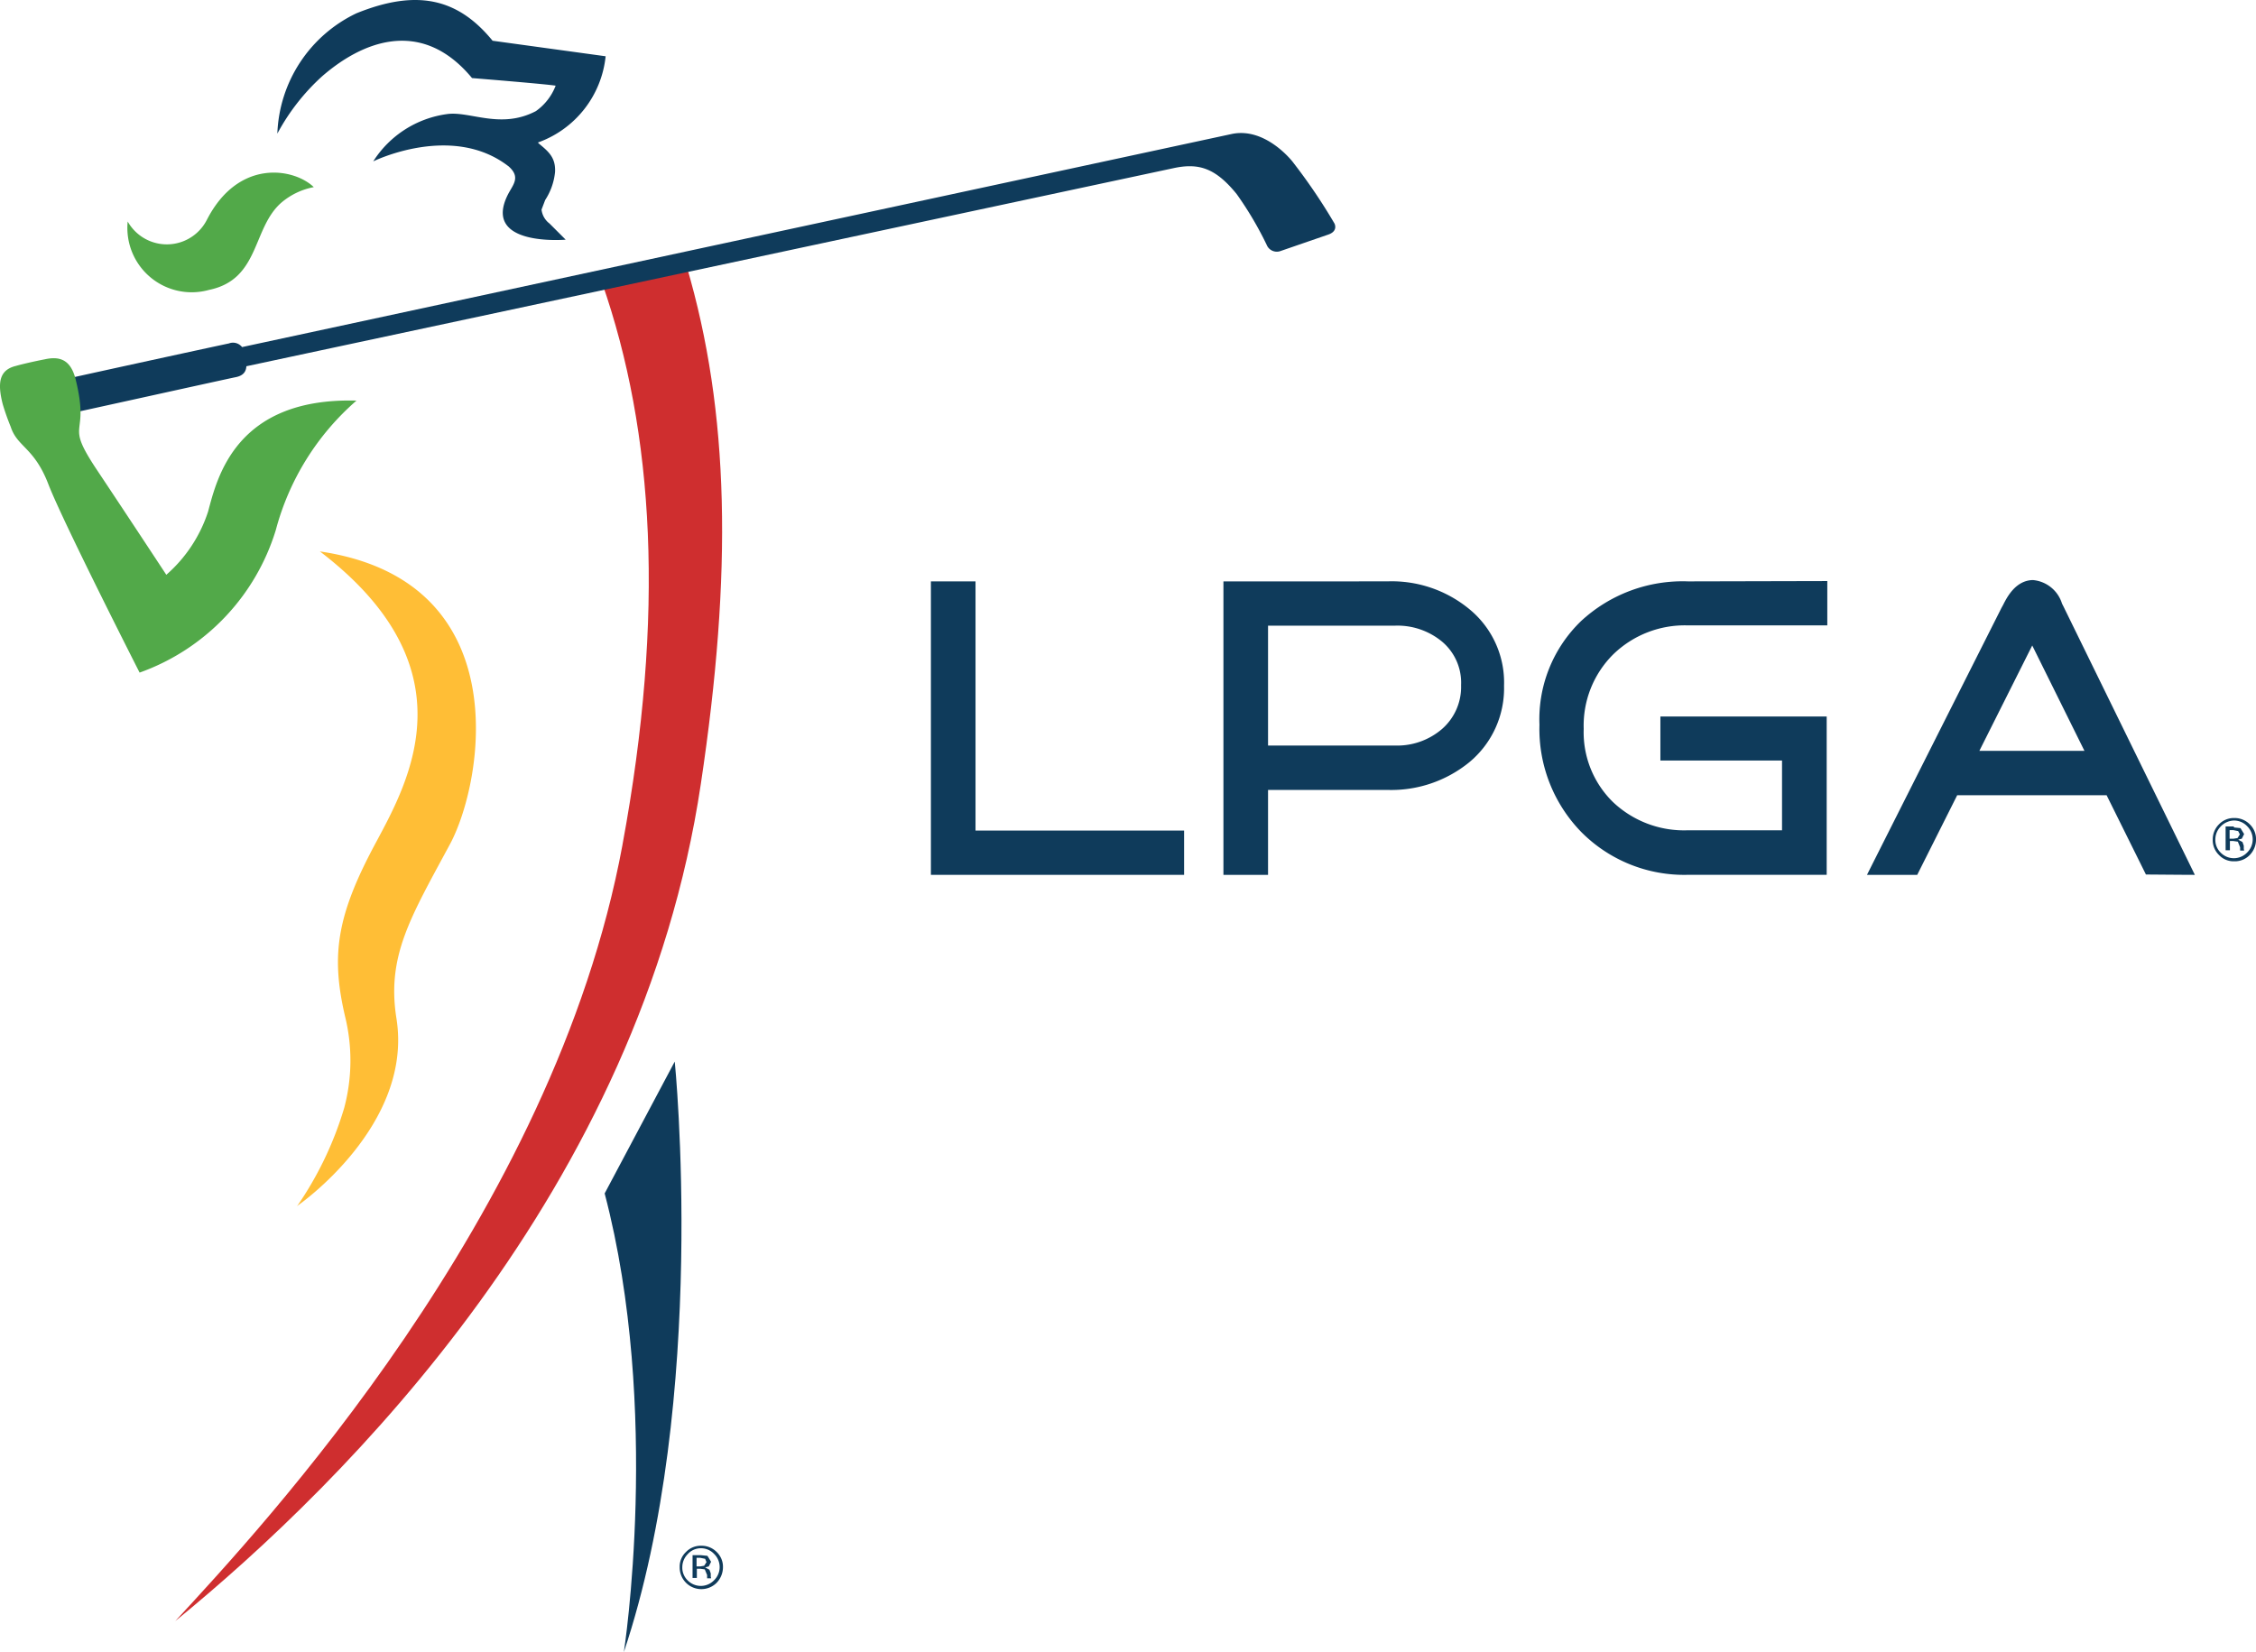
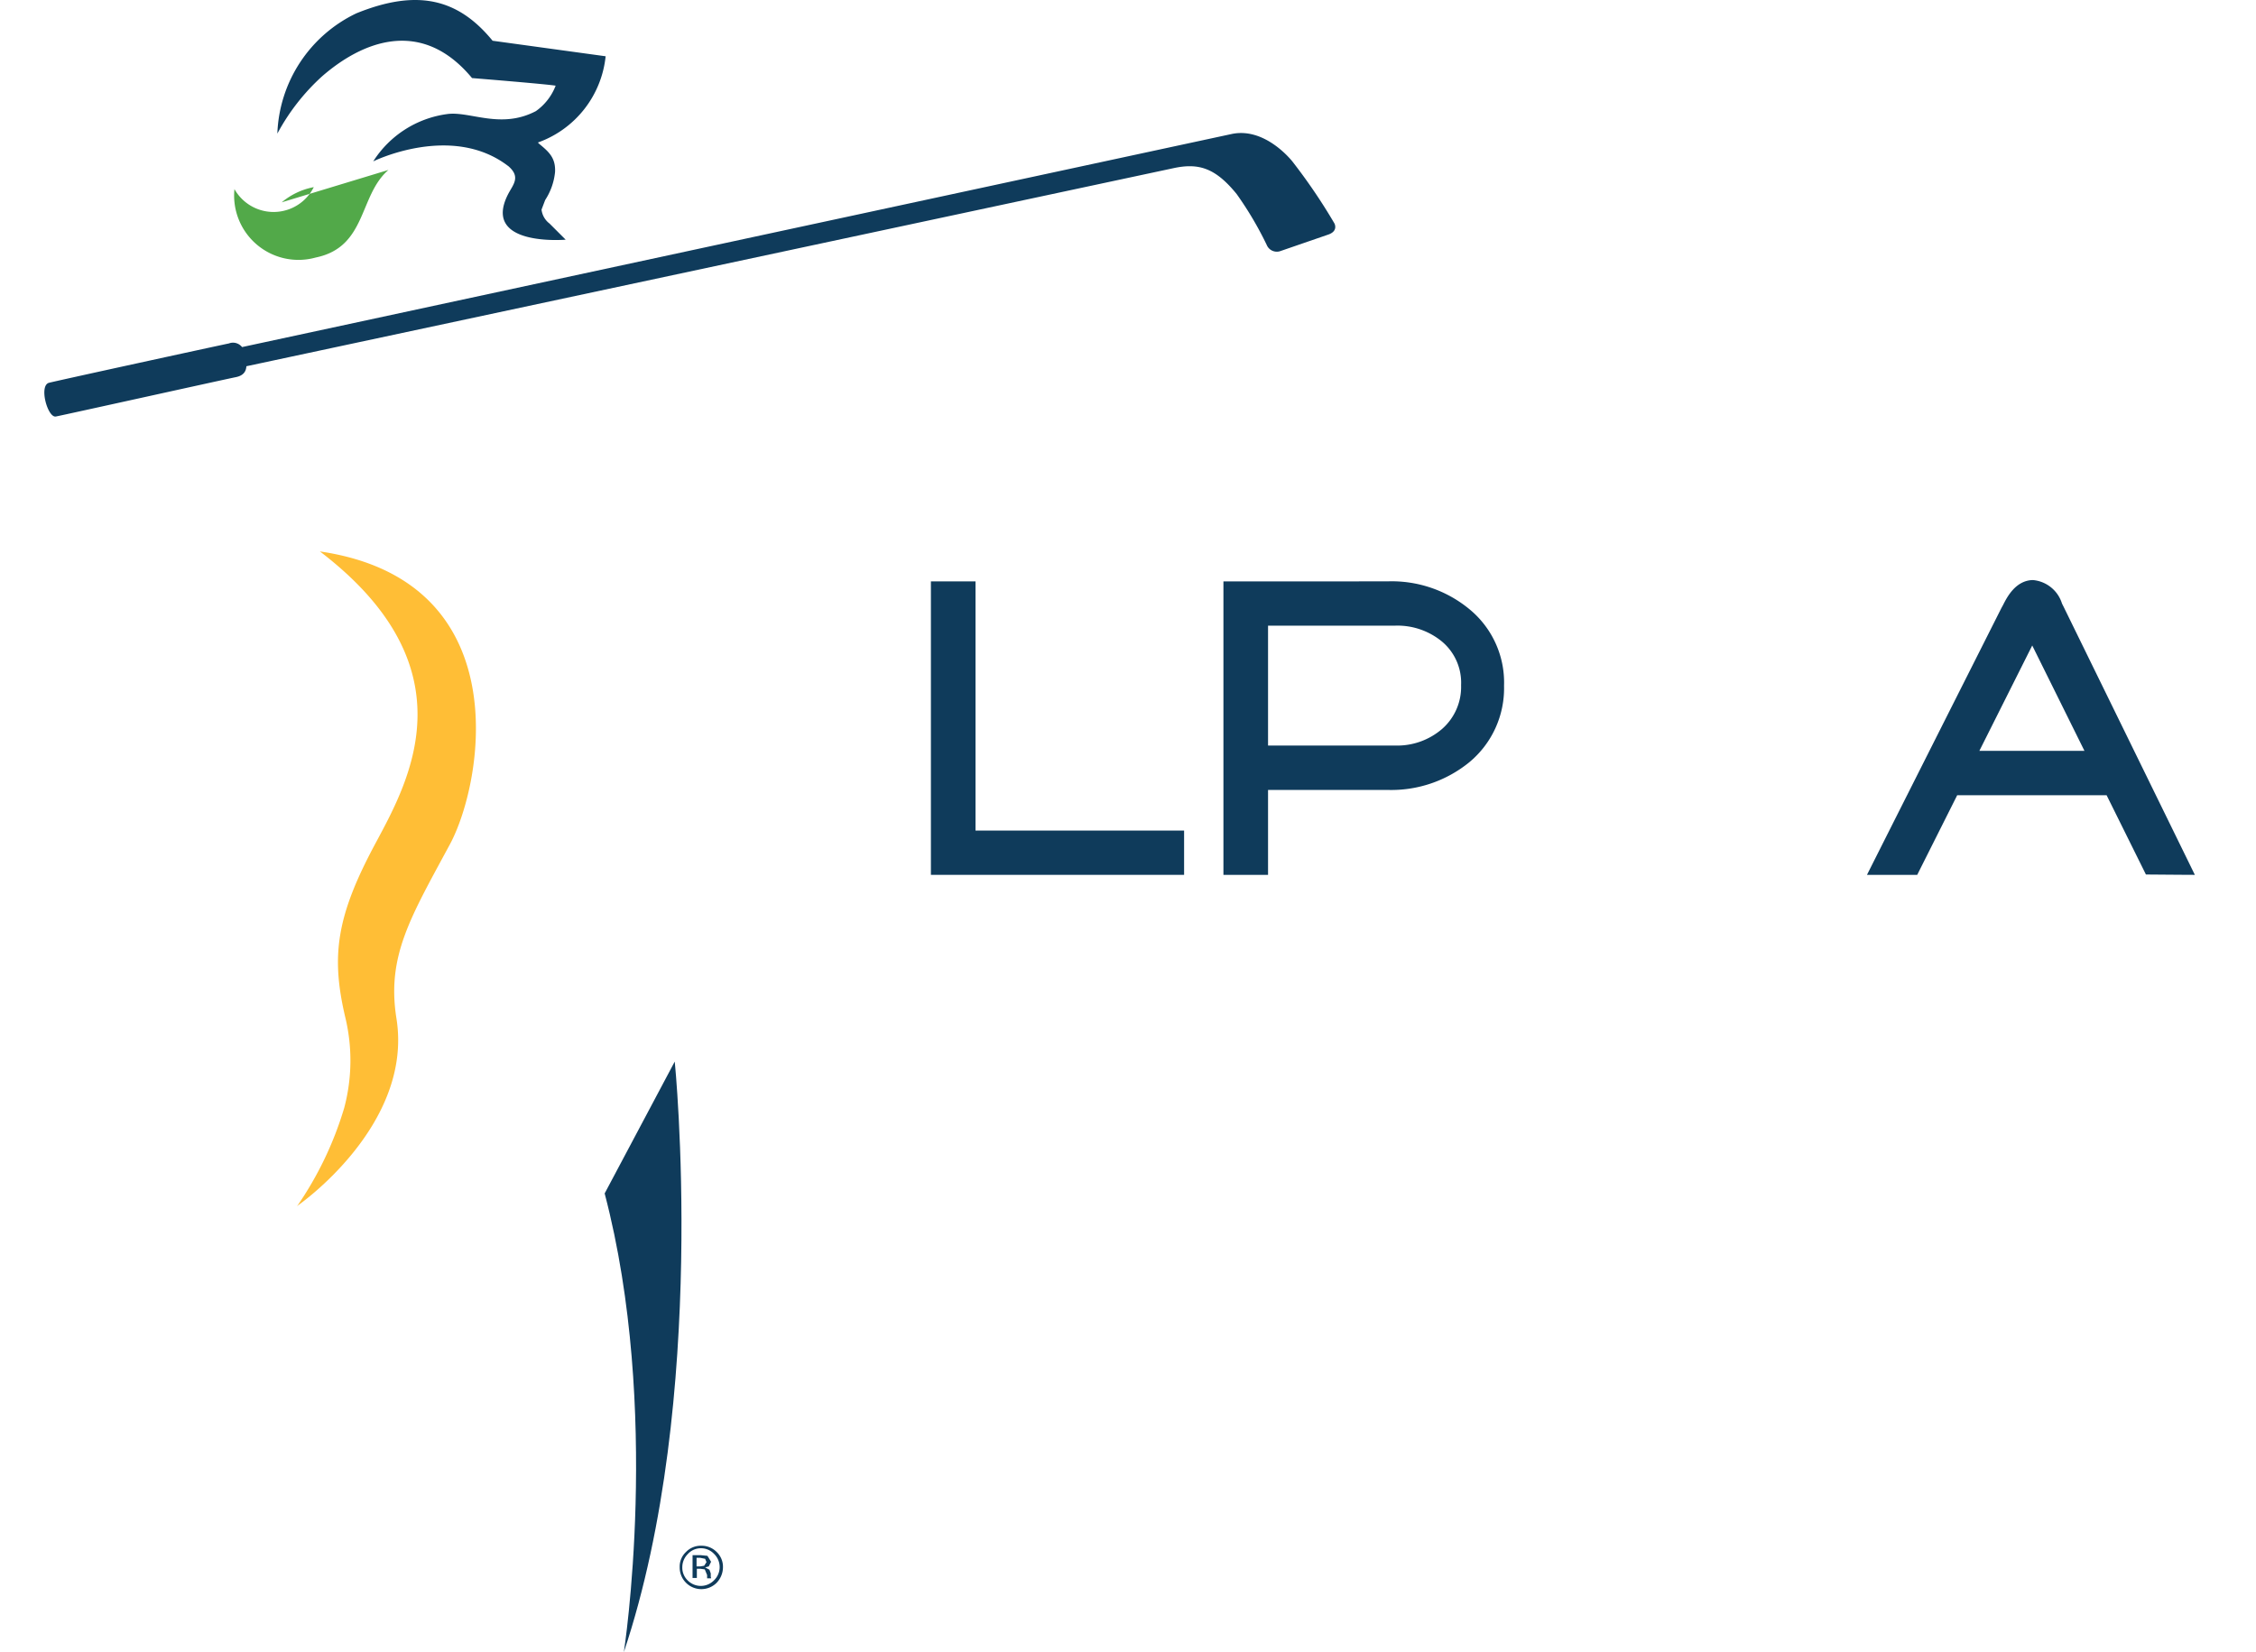
<svg xmlns="http://www.w3.org/2000/svg" width="136.976" height="100.329" viewBox="0 0 136.976 100.329">
  <g id="ladies-professional-golf-association-lpga-seeklogo.com" transform="translate(21.133 -72.375)">
-     <path id="Path_226" data-name="Path 226" d="M59.053,188.041C54.879,210.6,37.018,229.623,31.9,235.182c10.376-8.469,28.237-26.25,31.909-50.834,1.927-12.844,1.746-22.577-.863-31.448l-5.138,1c3.171,9.091,3.833,20.149,1.244,34.137" transform="translate(-42.39 -64.365)" fill="#cf2e2f" />
    <path id="Path_227" data-name="Path 227" d="M68.072,114.386s-1.626-2.127-3.693-1.706L4.273,125.624a.7.7,0,0,0-.8-.221c-1.064.221-10.275,2.228-10.917,2.388s-.08,2.167.421,2.047c.522-.1,10.034-2.208,10.917-2.388.5-.1.622-.381.642-.662l56.253-12.021c1.545-.341,2.569-.04,3.873,1.565a21,21,0,0,1,1.826,3.091.661.661,0,0,0,.8.381l2.97-1.024c.582-.221.341-.662.341-.662a34.492,34.492,0,0,0-2.529-3.733" transform="translate(-10.709 -32.172)" fill="#0f3b5b" />
    <path id="Path_228" data-name="Path 228" d="M166.055,393.6s2.067,20.45-3.091,35.863c0,0,2.288-14.69-1.164-27.856" transform="translate(-146.22 -256.759)" fill="#0f3b5b" />
    <path id="Path_229" data-name="Path 229" d="M70.085,239.2c9.232,7.044,5.459,13.868,3.412,17.681-2.388,4.435-2.749,6.843-1.866,10.6A11.173,11.173,0,0,1,71.57,273a21.075,21.075,0,0,1-2.87,5.981l.06-.06s7.024-4.857,5.981-11.359c-.6-3.793.863-6.141,3.251-10.576,2.027-3.773,4.174-16.015-7.907-17.781" transform="translate(-71.804 -133.345)" fill="#ffbe36" />
-     <path id="Path_230" data-name="Path 230" d="M-20.484,184.926a14.445,14.445,0,0,1-.482-1.365c-.341-1.325-.2-2.087.8-2.328.341-.1,1.124-.281,1.746-.4.9-.2,1.585,0,1.886,1.244.883,3.592-.722,2.428,1.224,5.378,1.967,2.95,4.275,6.462,4.275,6.462A8.639,8.639,0,0,0-8.5,190.083c.542-2.007,1.646-6.944,9.011-6.743a15.781,15.781,0,0,0-4.9,7.867,13.332,13.332,0,0,1-8.268,8.65s-4.656-9.151-5.539-11.439c-.863-2.248-1.886-2.248-2.288-3.492" transform="translate(0 -86.637)" fill="#52a949" />
-     <path id="Path_231" data-name="Path 231" d="M26.742,126.412a4.256,4.256,0,0,1,1.947-.923c-1.184-1.144-4.556-1.766-6.482,1.967a2.728,2.728,0,0,1-4.817.12,3.906,3.906,0,0,0,4.937,4.154c3.111-.642,2.609-3.773,4.415-5.318" transform="translate(-30.77 -41.75)" fill="#52a949" />
+     <path id="Path_231" data-name="Path 231" d="M26.742,126.412a4.256,4.256,0,0,1,1.947-.923a2.728,2.728,0,0,1-4.817.12,3.906,3.906,0,0,0,4.937,4.154c3.111-.642,2.609-3.773,4.415-5.318" transform="translate(-30.77 -41.75)" fill="#52a949" />
    <path id="Path_232" data-name="Path 232" d="M76.808,82.454c.8.682.281,1.144-.02,1.746C75.2,87.371,80.3,86.93,80.3,86.93l-.983-.983a1.236,1.236,0,0,1-.482-.843l.221-.582a3.794,3.794,0,0,0,.6-1.706c.04-.863-.381-1.224-.963-1.706l-.08-.08a6.238,6.238,0,0,0,4.114-5.238l-6.864-.943c-2.087-2.549-4.556-3.171-8.268-1.666a8.427,8.427,0,0,0-4.8,7.305,12.957,12.957,0,0,1,2.709-3.472c2.368-2.067,6-3.653,9.111.1,0,0,4.475.361,5.077.462a3.359,3.359,0,0,1-1.2,1.545c-2.147,1.124-4.014-.02-5.4.181a6.312,6.312,0,0,0-4.475,2.87s4.756-2.348,8.188.281" transform="translate(-67.088)" fill="#0f3b5b" />
    <path id="Path_233" data-name="Path 233" d="M260.5,248.3v17.821h15.373v-2.689H263.209V248.3" transform="translate(-225.112 -140.619)" fill="#0f3b5b" />
-     <path id="Path_234" data-name="Path 234" d="M453.631,248.22a9.076,9.076,0,0,0-6.5,2.408,8.284,8.284,0,0,0-2.529,6.3,8.96,8.96,0,0,0,2.549,6.522,8.8,8.8,0,0,0,6.462,2.589h8.429v-9.613H451.945V259.1h7.385v4.235h-5.72a6.273,6.273,0,0,1-4.535-1.706,5.925,5.925,0,0,1-1.786-4.455,6.093,6.093,0,0,1,1.786-4.516,6.236,6.236,0,0,1,4.535-1.766h8.469V248.2" transform="translate(-372.265 -140.539)" fill="#0f3b5b" />
    <path id="Path_235" data-name="Path 235" d="M349,248.3v17.821h2.709v-5.158h7.225a7.493,7.493,0,0,0,4.977-1.666,5.83,5.83,0,0,0,2.127-4.656,5.759,5.759,0,0,0-2.107-4.656,7.4,7.4,0,0,0-4.977-1.686m-7.245,2.689h7.727a4.243,4.243,0,0,1,2.83.963,3.26,3.26,0,0,1,1.164,2.649,3.391,3.391,0,0,1-1.164,2.669,4.17,4.17,0,0,1-2.83,1h-7.727Z" transform="translate(-295.851 -140.619)" fill="#0f3b5b" />
    <path id="Path_236" data-name="Path 236" d="M551.968,249.405l-.1.181s-7.827,15.533-8.168,16.216h3.05l2.428-4.837h9.071l2.388,4.816c.241,0,2.368.02,2.97.02-.341-.7-7.947-16.236-7.947-16.236l-.12-.241a2.035,2.035,0,0,0-1.766-1.425c-1.023.02-1.545.983-1.806,1.505m1.766,2.468,3.171,6.4h-6.382Z" transform="translate(-451.477 -140.299)" fill="#0f3b5b" />
-     <path id="Path_237" data-name="Path 237" d="M650.548,322.148a1.256,1.256,0,0,1-.943.381,1.213,1.213,0,0,1-.923-.381,1.256,1.256,0,0,1-.381-.943,1.289,1.289,0,0,1,.381-.923,1.243,1.243,0,0,1,.923-.381,1.287,1.287,0,0,1,.943.381,1.242,1.242,0,0,1,.381.923,1.335,1.335,0,0,1-.381.943M648.8,320.4a1.125,1.125,0,0,0-.341.8,1.074,1.074,0,0,0,.321.8,1.115,1.115,0,0,0,1.606,0,1.115,1.115,0,0,0,0-1.606,1.092,1.092,0,0,0-.8-.341,1.165,1.165,0,0,0-.783.341m.783.08.4.04.221.361-.141.281-.221.06.261.141.08.221v.2l.02.08v.02h-.241v-.2l-.14-.341-.281-.04h-.2v.562h-.261v-1.445h.5Zm.261.221-.3-.06h-.221v.522h.241l.241-.04.14-.221Z" transform="translate(-535.085 -197.85)" fill="#0f3b5b" />
    <path id="Path_238" data-name="Path 238" d="M186.748,542.348a1.315,1.315,0,0,1-2.248-.943,1.212,1.212,0,0,1,.381-.923,1.243,1.243,0,0,1,.923-.381,1.287,1.287,0,0,1,.943.381,1.243,1.243,0,0,1,.381.923,1.372,1.372,0,0,1-.381.943M185,540.6a1.125,1.125,0,0,0-.341.8,1.074,1.074,0,0,0,.321.8,1.115,1.115,0,0,0,1.605,0,1.115,1.115,0,0,0,0-1.606,1.092,1.092,0,0,0-.8-.341,1.08,1.08,0,0,0-.783.341m.783.08.4.04.221.361-.14.281-.221.06.261.141.08.221v.2l.02.08v.02h-.241v-.2l-.141-.341-.281-.04h-.2v.562h-.261v-1.385Zm.261.221-.3-.06h-.221v.522h.221l.241-.04.141-.221Z" transform="translate(-164.365 -373.858)" fill="#0f3b5b" />
  </g>
</svg>